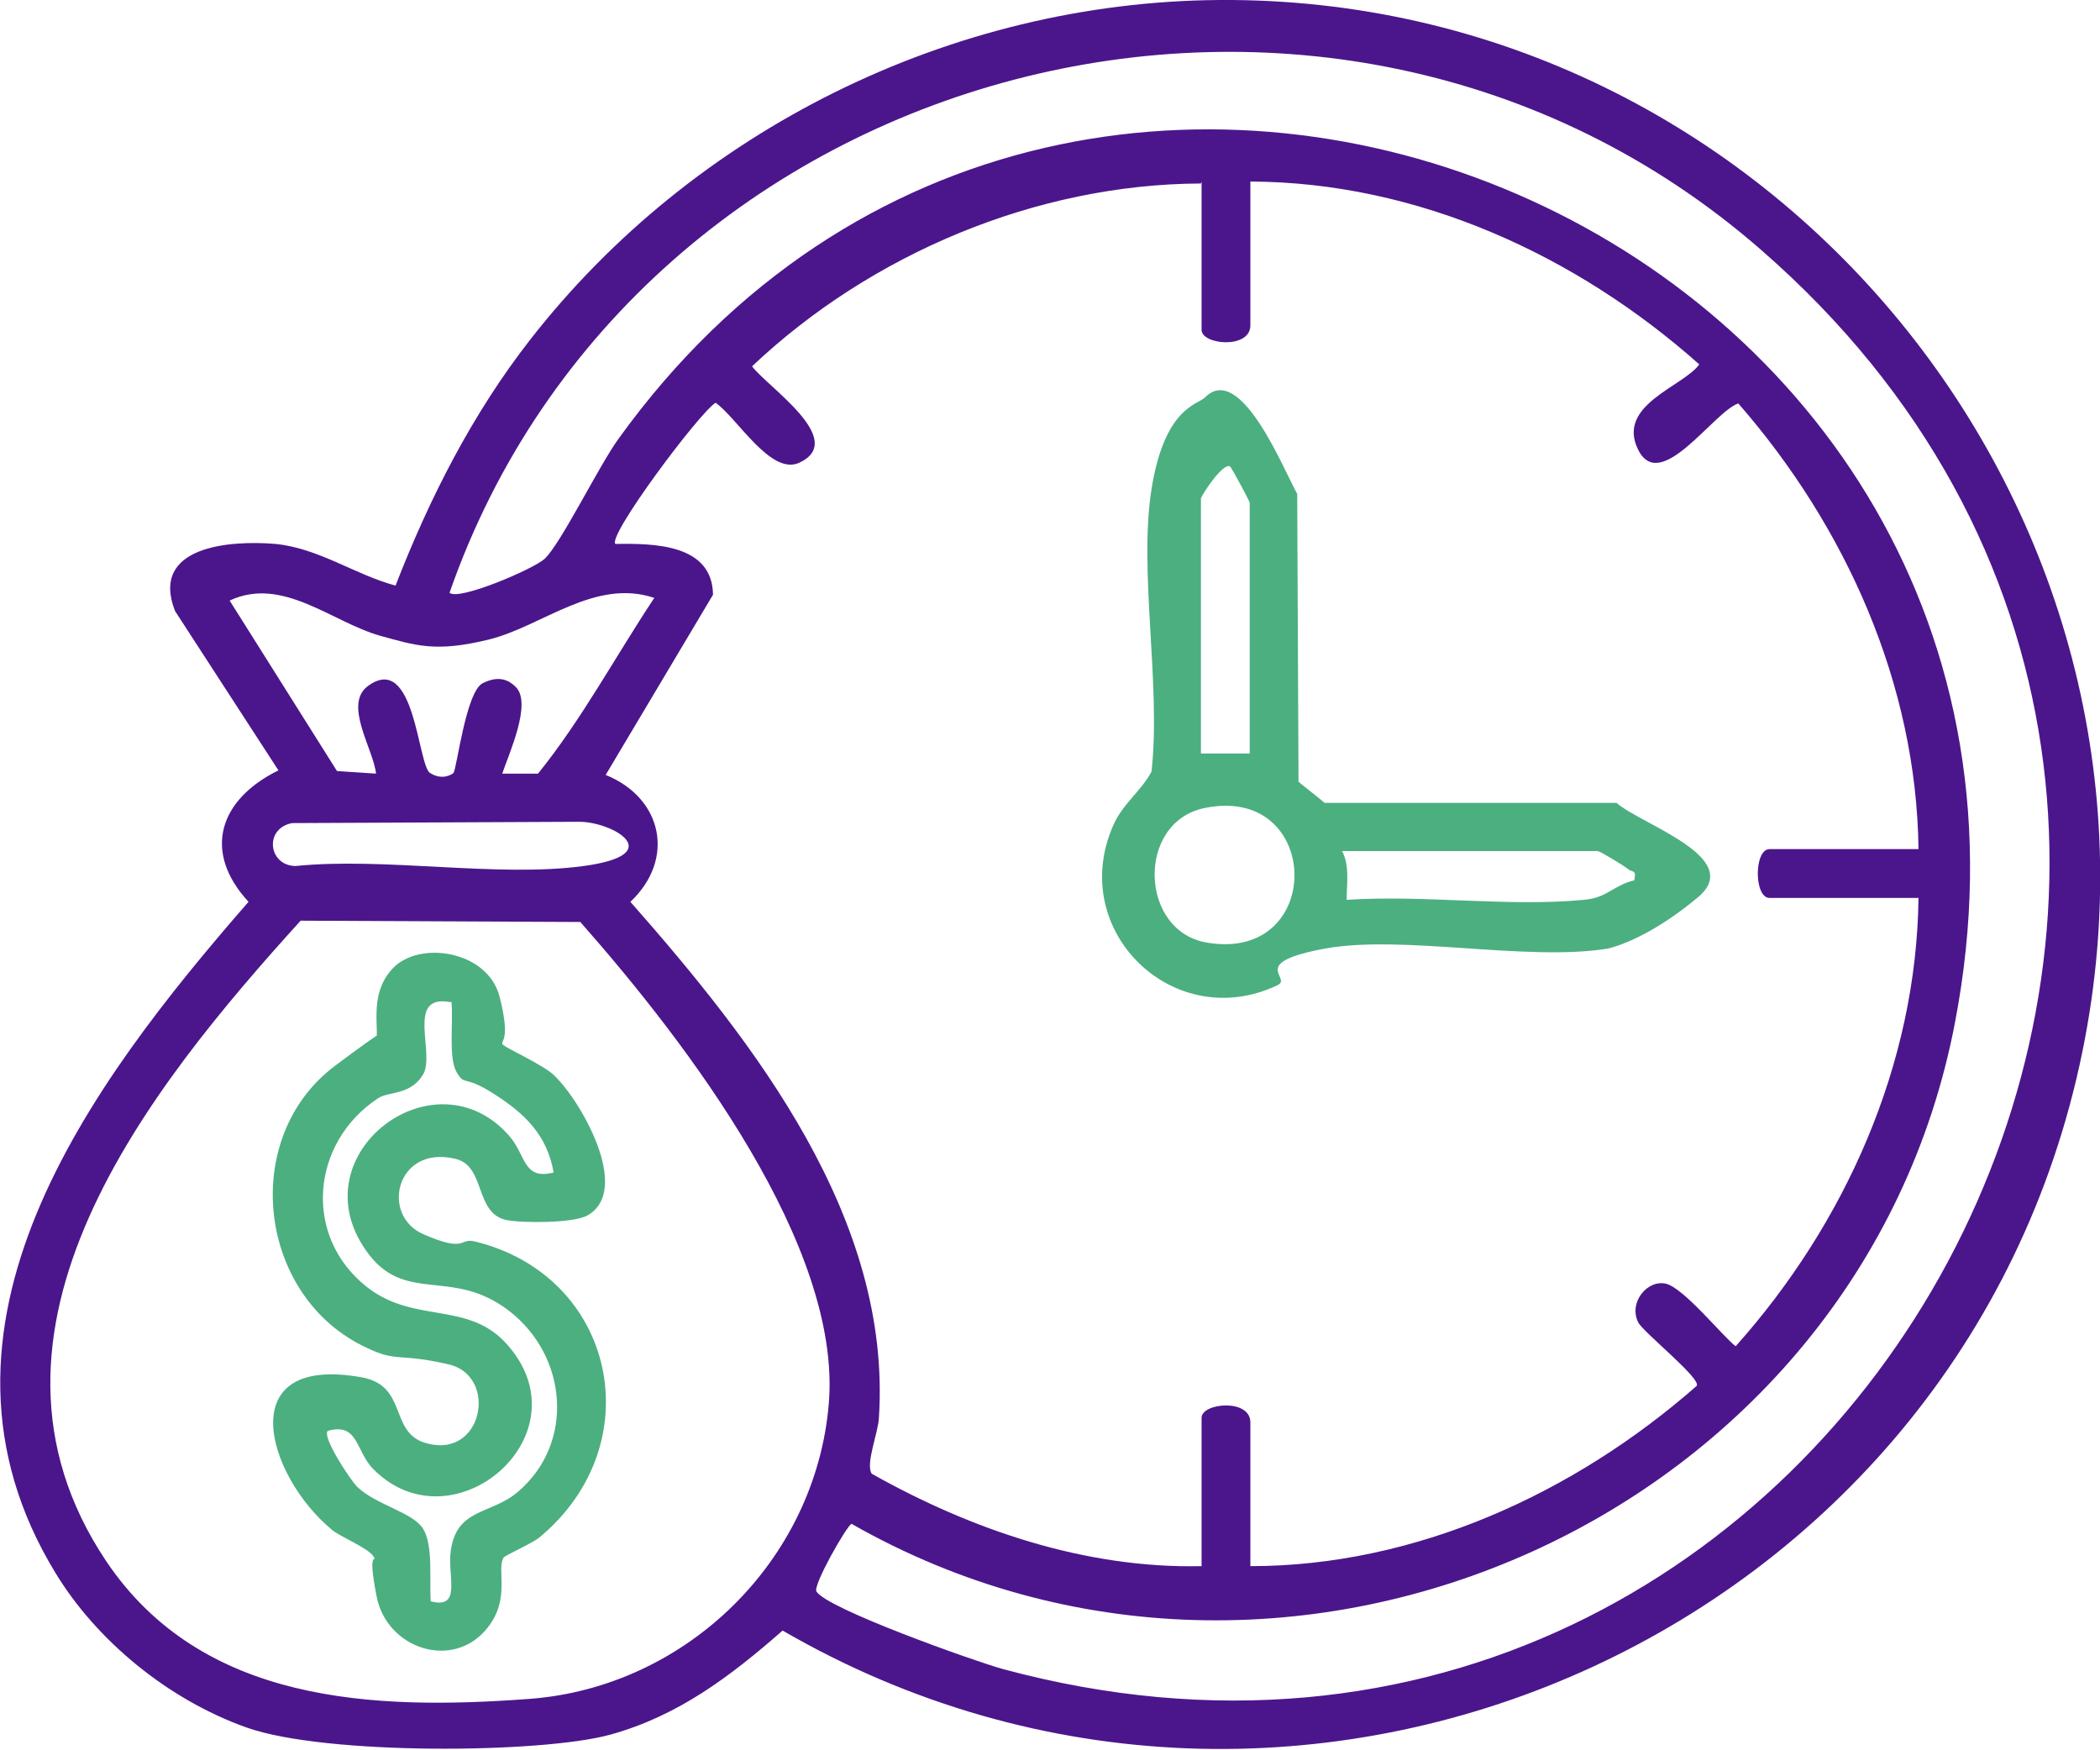
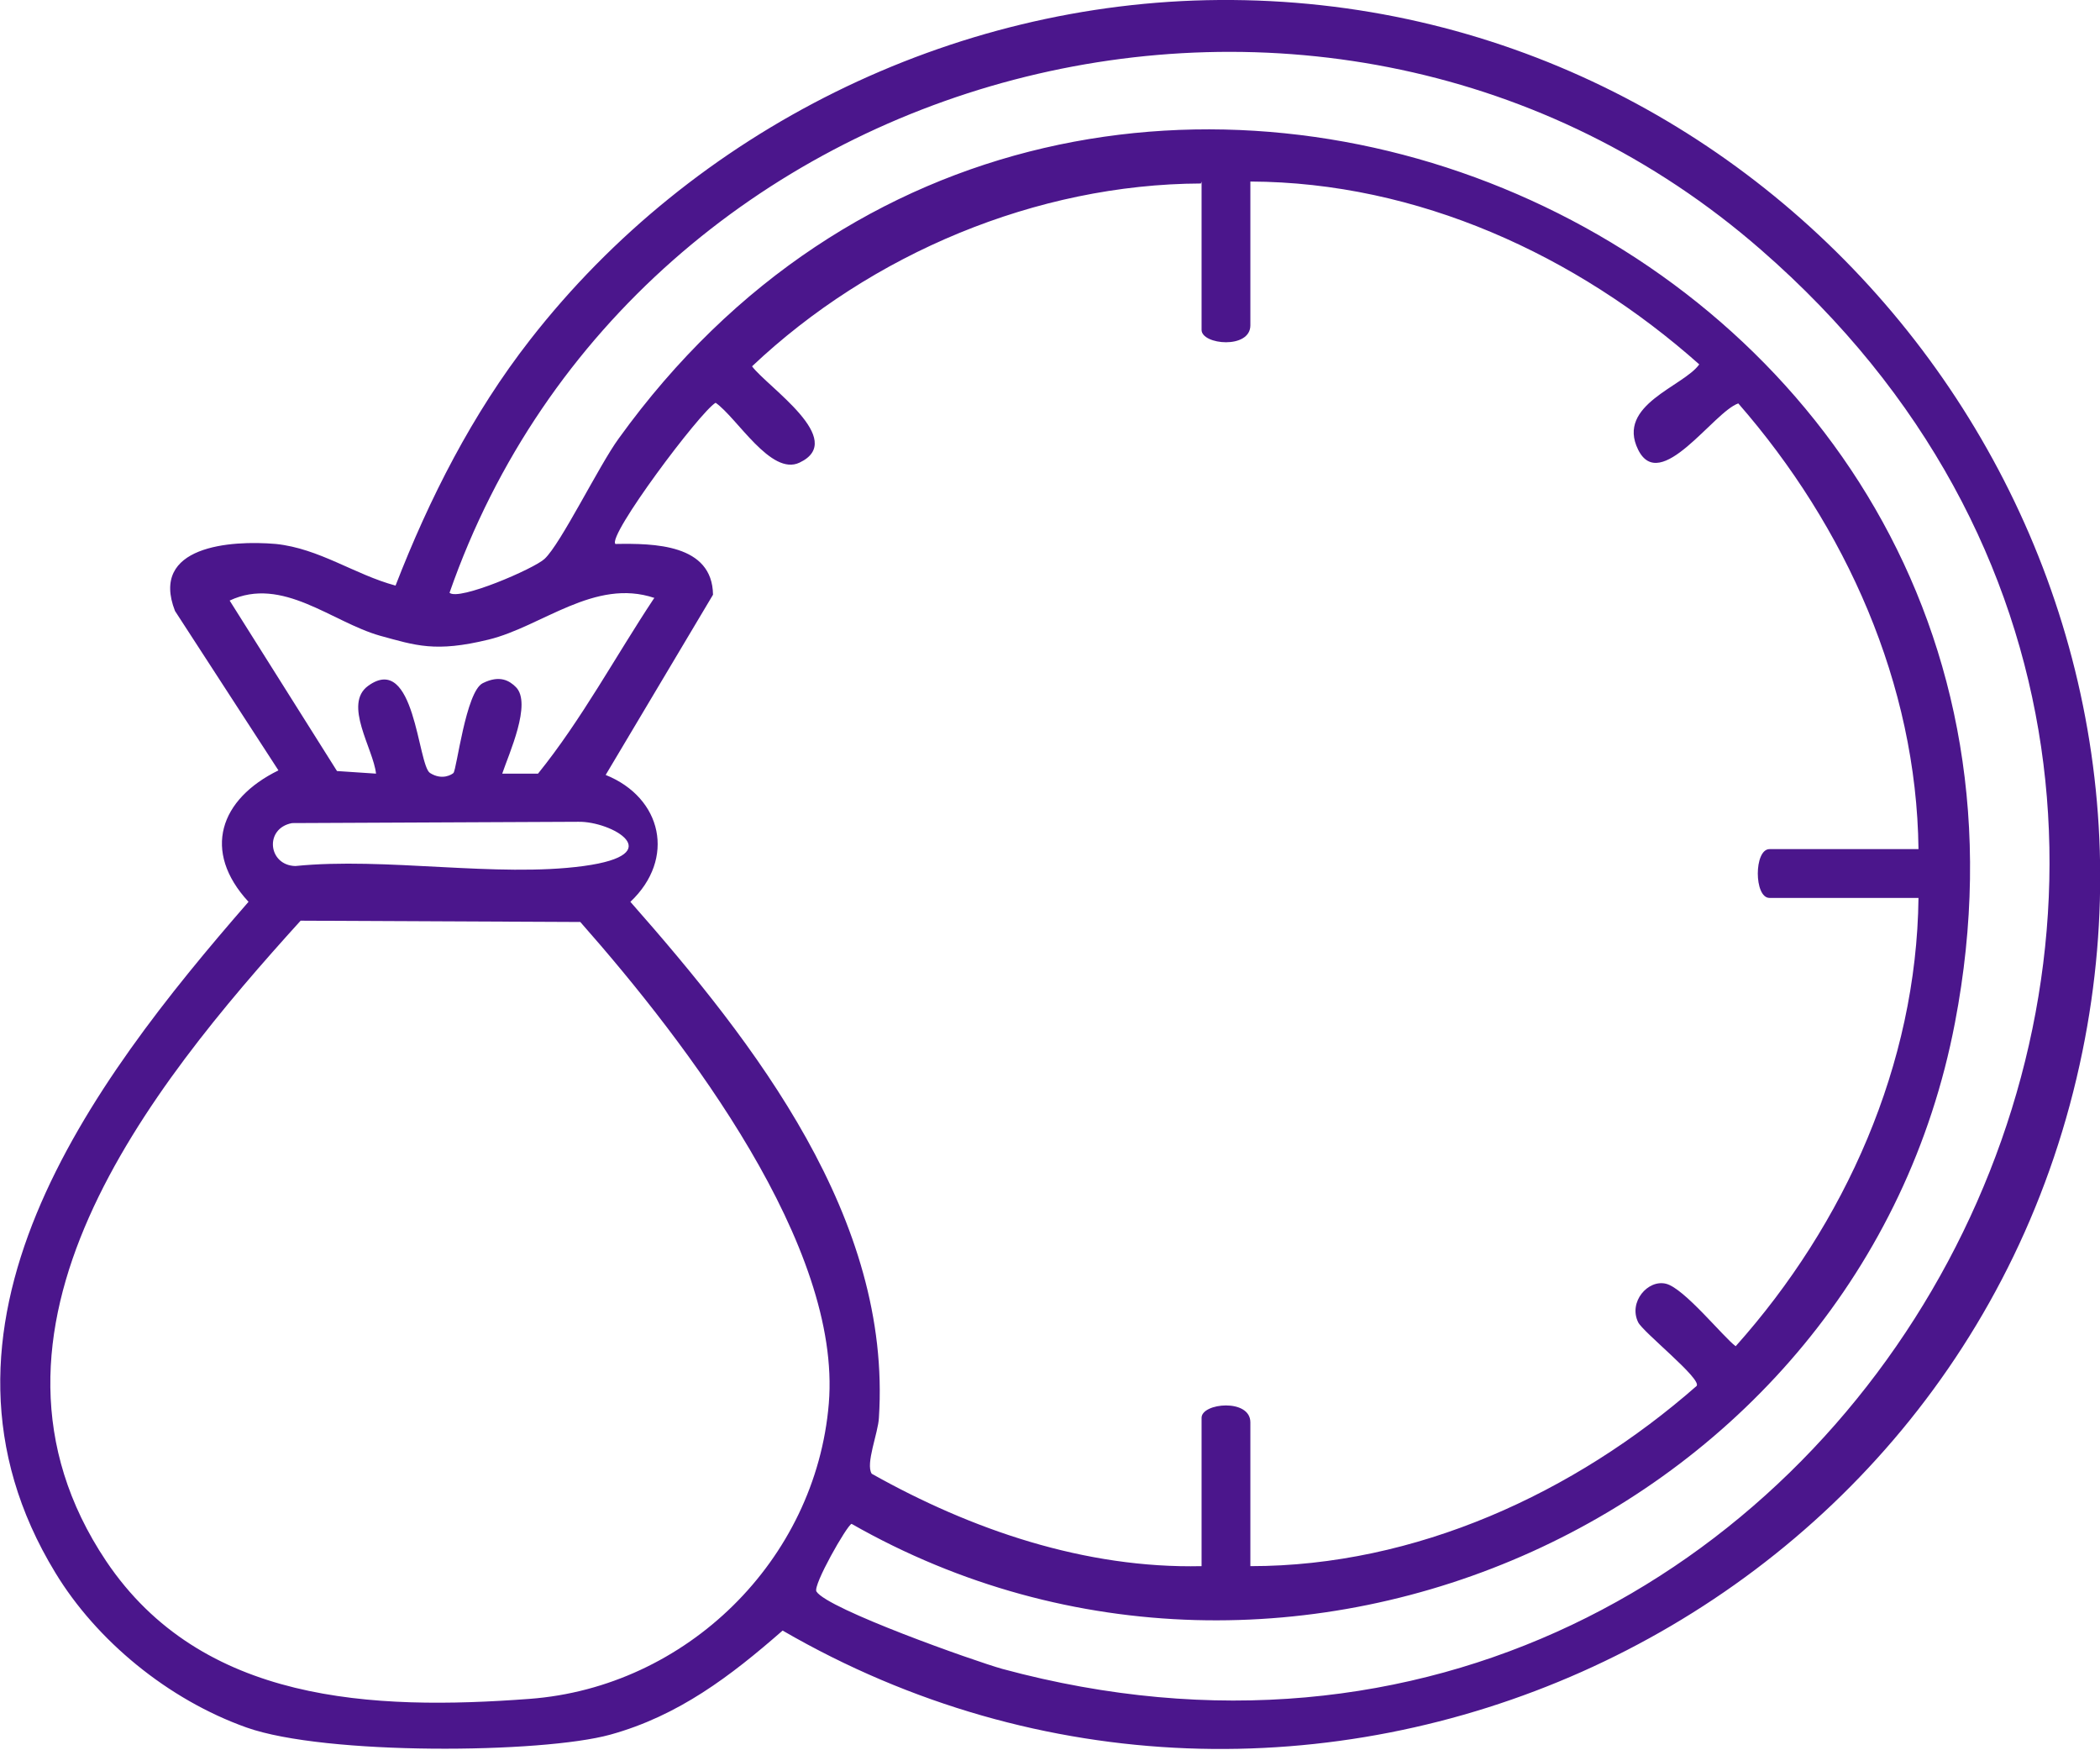
<svg xmlns="http://www.w3.org/2000/svg" id="Layer_1" version="1.1" viewBox="0 0 322.8 269">
  <defs>
    <style>
      .st0 {
        fill: #4b168c;
      }

      .st1 {
        fill: #4caf80;
      }
    </style>
  </defs>
  <path class="st0" d="M187.4,0c85.1-.6,149.7,78.5,132.7,161.6-18.3,89.6-120.4,135-199.8,89-8,7-16,13.1-26.5,16s-43.8,3.2-55.9-1.1-23.1-13.4-29.4-23.8c-22.9-37.6,5.3-75.1,29.7-103.1-7.2-7.8-4.4-15.8,4.6-20.2l-15.9-24.5c-3.9-10,8.5-10.9,15.5-10.3,6.7.7,12.1,4.7,18.4,6.4,5.2-13.4,11.8-26.4,20.7-37.8C106.6,20,146.2.3,187.4,0ZM69.1,91.1c1.4,1.3,13-3.7,14.6-5.2,2.5-2.3,8.4-14.4,11.4-18.5,71.1-98.7,228.7-31.4,205.4,89.8-14.5,75.8-102.4,115.3-169.6,77-.7.2-6,9.5-5.4,10.4,1.7,2.7,24.3,10.7,28.6,11.9,130.3,35.2,218.4-129.5,116.6-218.1C204.6-19.3,97.8,8.8,69.1,91.1ZM184.6,28.2c-25.3.1-50.7,10.8-69,28.1,2.4,3.2,14.7,11.3,7.3,14.8-4.4,2.1-9.6-6.9-12.9-9.2-2.4,1.4-16.7,20.5-15.4,21.7,5.9-.1,14.9,0,15,7.8l-16.5,27.7c8.7,3.5,10.8,12.9,3.8,19.5,19.2,21.8,40.2,48.7,38.2,79.3-.1,2.3-2.1,7.1-1.1,8.6,15.3,8.6,32.8,14.6,50.7,14.2v-22.8c0-2.3,7.5-3,7.5.7v22.1c25.4,0,49.8-11.2,68.6-27.7.8-1.1-8.3-8.3-9-9.8-1.5-3.1,1.5-6.6,4.3-5.9s8.8,8.2,10.7,9.6c16.8-18.8,27.8-43.3,28.1-68.9h-22.9c-2.4,0-2.4-7.5,0-7.5h22.9c-.3-25.4-11.2-49.6-27.7-68.5-3.8,1.3-12,14-15.4,7.1s7-9.7,9.4-13.1c-18.9-16.8-43.3-28-69-28.1v22.1c0,3.7-7.5,3-7.5.7v-22.8ZM100.6,91.9c-9.2-3.1-17.3,4.4-25.5,6.4s-11.2.9-16.7-.6c-7.4-2.1-15-9.2-23.1-5.4l16.5,26.2,6,.4c-.4-3.8-5.1-10.7-1.2-13.5,7.2-5.2,7.6,12.2,9.5,13.4s3.4.2,3.6,0c.5-.5,1.9-12.5,4.5-13.8s4.1-.4,5.1.6c2.5,2.5-1.1,10.3-2.1,13.3h5.5c6.7-8.3,11.9-18,17.8-26.9ZM44.9,126.5c-4.3.8-3.7,6.5.5,6.6,13.8-1.4,31,1.8,44.3,0s4.3-6.9-.8-6.8l-44.1.2ZM46.3,141.4c-23.4,25.8-53.6,63.2-30,98.5,14.7,21.9,41,23,65.1,21.2s44-21.3,46-45.4-21.6-55.2-38.2-74l-43-.2Z" />
-   <path class="st1" d="M199.7,120.2c.1.2,3.3,2.6,3.9,3.2h44.9c3.7,3.3,19.8,8.4,12.5,14.5s-12.6,7.6-13.9,7.9c-12.5,2-31.6-2.2-43.5,0s-4.9,4.5-7.2,5.6c-15.9,7.6-32.4-8.3-25.3-24.5,1.4-3.3,4.3-5.3,5.9-8.3,1.5-13.2-2-30.8,0-43.4s7.1-13,8.2-14.1c5.5-5.6,12.2,11.3,14.2,14.8l.2,44.3ZM184.6,76.5v39.3h7.5v-38.5c0-.3-2.8-5.4-3-5.6-1.1-.7-4.4,4.4-4.5,4.9ZM185.1,124.2c-10.5,2.2-10,19.1.6,20.7,18.1,2.9,17.5-24.5-.6-20.7ZM245.7,130.8h-39.4c1.2,2.3.7,5,.7,7.5,11.7-.8,24.9,1.1,36.4,0,3.7-.3,4.5-2.2,7.8-3,.4-1.7-.3-1.2-.9-1.7s-4.2-2.7-4.7-2.8Z" />
-   <path class="st1" d="M77.4,160.6c.2.4,6,3,7.7,4.6,4.1,3.8,12.1,17.7,5.2,21.6-2.1,1.2-10,1.2-12.5.7-4.9-1.1-3.1-8.3-7.8-9.4-9.1-2.2-11.6,8.7-4.9,11.6s5.4.5,7.9,1.1c21.7,5.3,27.2,31.2,9.9,45.5-1.1.9-5.2,2.7-5.5,3.1-1.1,1.9,1.1,6.2-2.4,10.7-5.2,6.7-15.5,3.4-17.1-4.7s.3-4.9-.5-6.2-5.1-3-6.4-4.1c-10.1-8.4-15.5-27.1,4.7-23.4,6.9,1.3,4.2,8.3,9.5,10,9,2.9,11.5-10.2,3.8-12s-7.9-.3-12.5-2.5c-16.9-7.7-19.8-32.3-5-43.4s5.9-2.9,6.1-3.2c1.1-1.7-1.3-7.5,2.8-11.8s14.6-2.7,16.4,4.4,0,6.6.5,7.4ZM69.1,154c-6.8-1.2-2.1,8-4.1,11.2s-5.3,2.5-6.9,3.6c-10.3,6.8-11.6,21.2-1.7,29,7.4,5.8,15.7,2,21.7,9,12,13.8-8.4,31.2-20.6,19.1-2.9-2.8-2.3-7.3-7.1-6-1,.8,3.4,7.5,4.5,8.6,2.9,2.8,8.5,3.9,10.1,6.4s1,7.6,1.2,11.2c4.9,1.3,2.5-4,3.1-7.8.9-6.6,6.3-5.5,10.4-9.1,8.7-7.5,7.5-20.8-1.4-27.7s-16.2-.8-22.1-9.4c-10.3-14.8,10.7-30.6,22.1-17.5,2.6,3,2.1,6.8,6.8,5.6-1-5.8-4.5-9.1-9.2-12.1s-4.4-1.1-5.7-3.3-.5-7.5-.8-10.8Z" />
</svg>